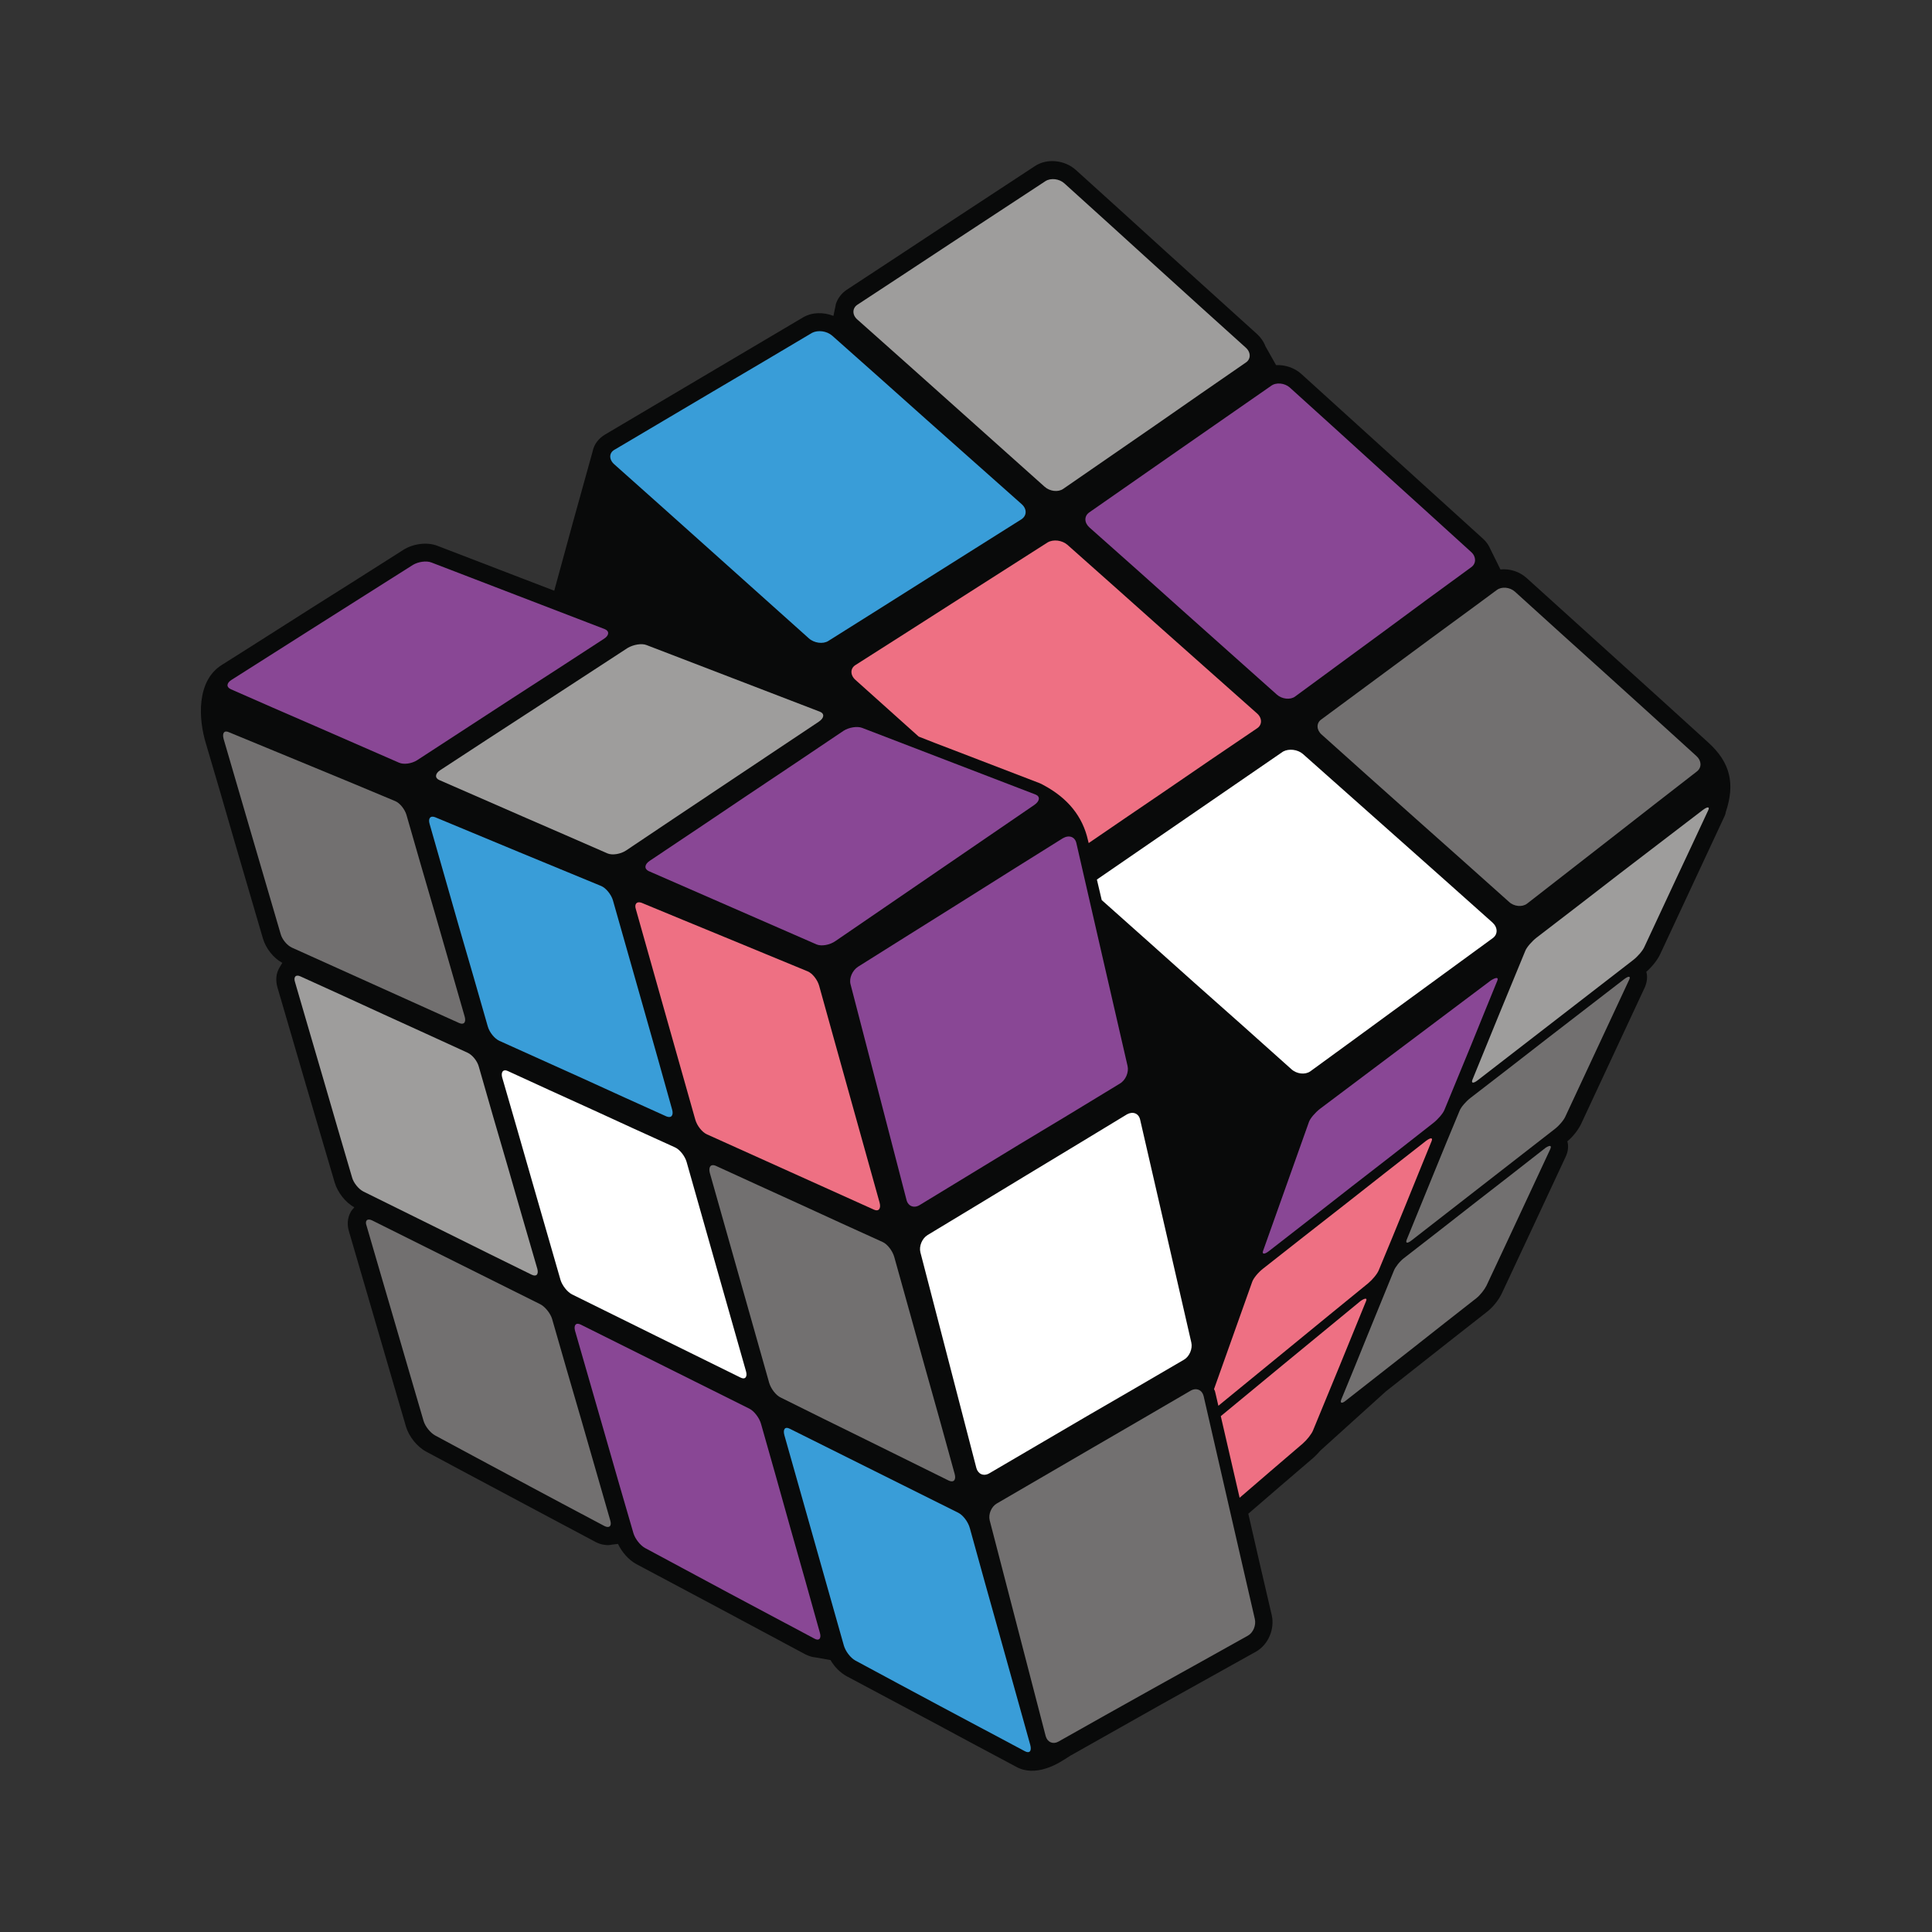
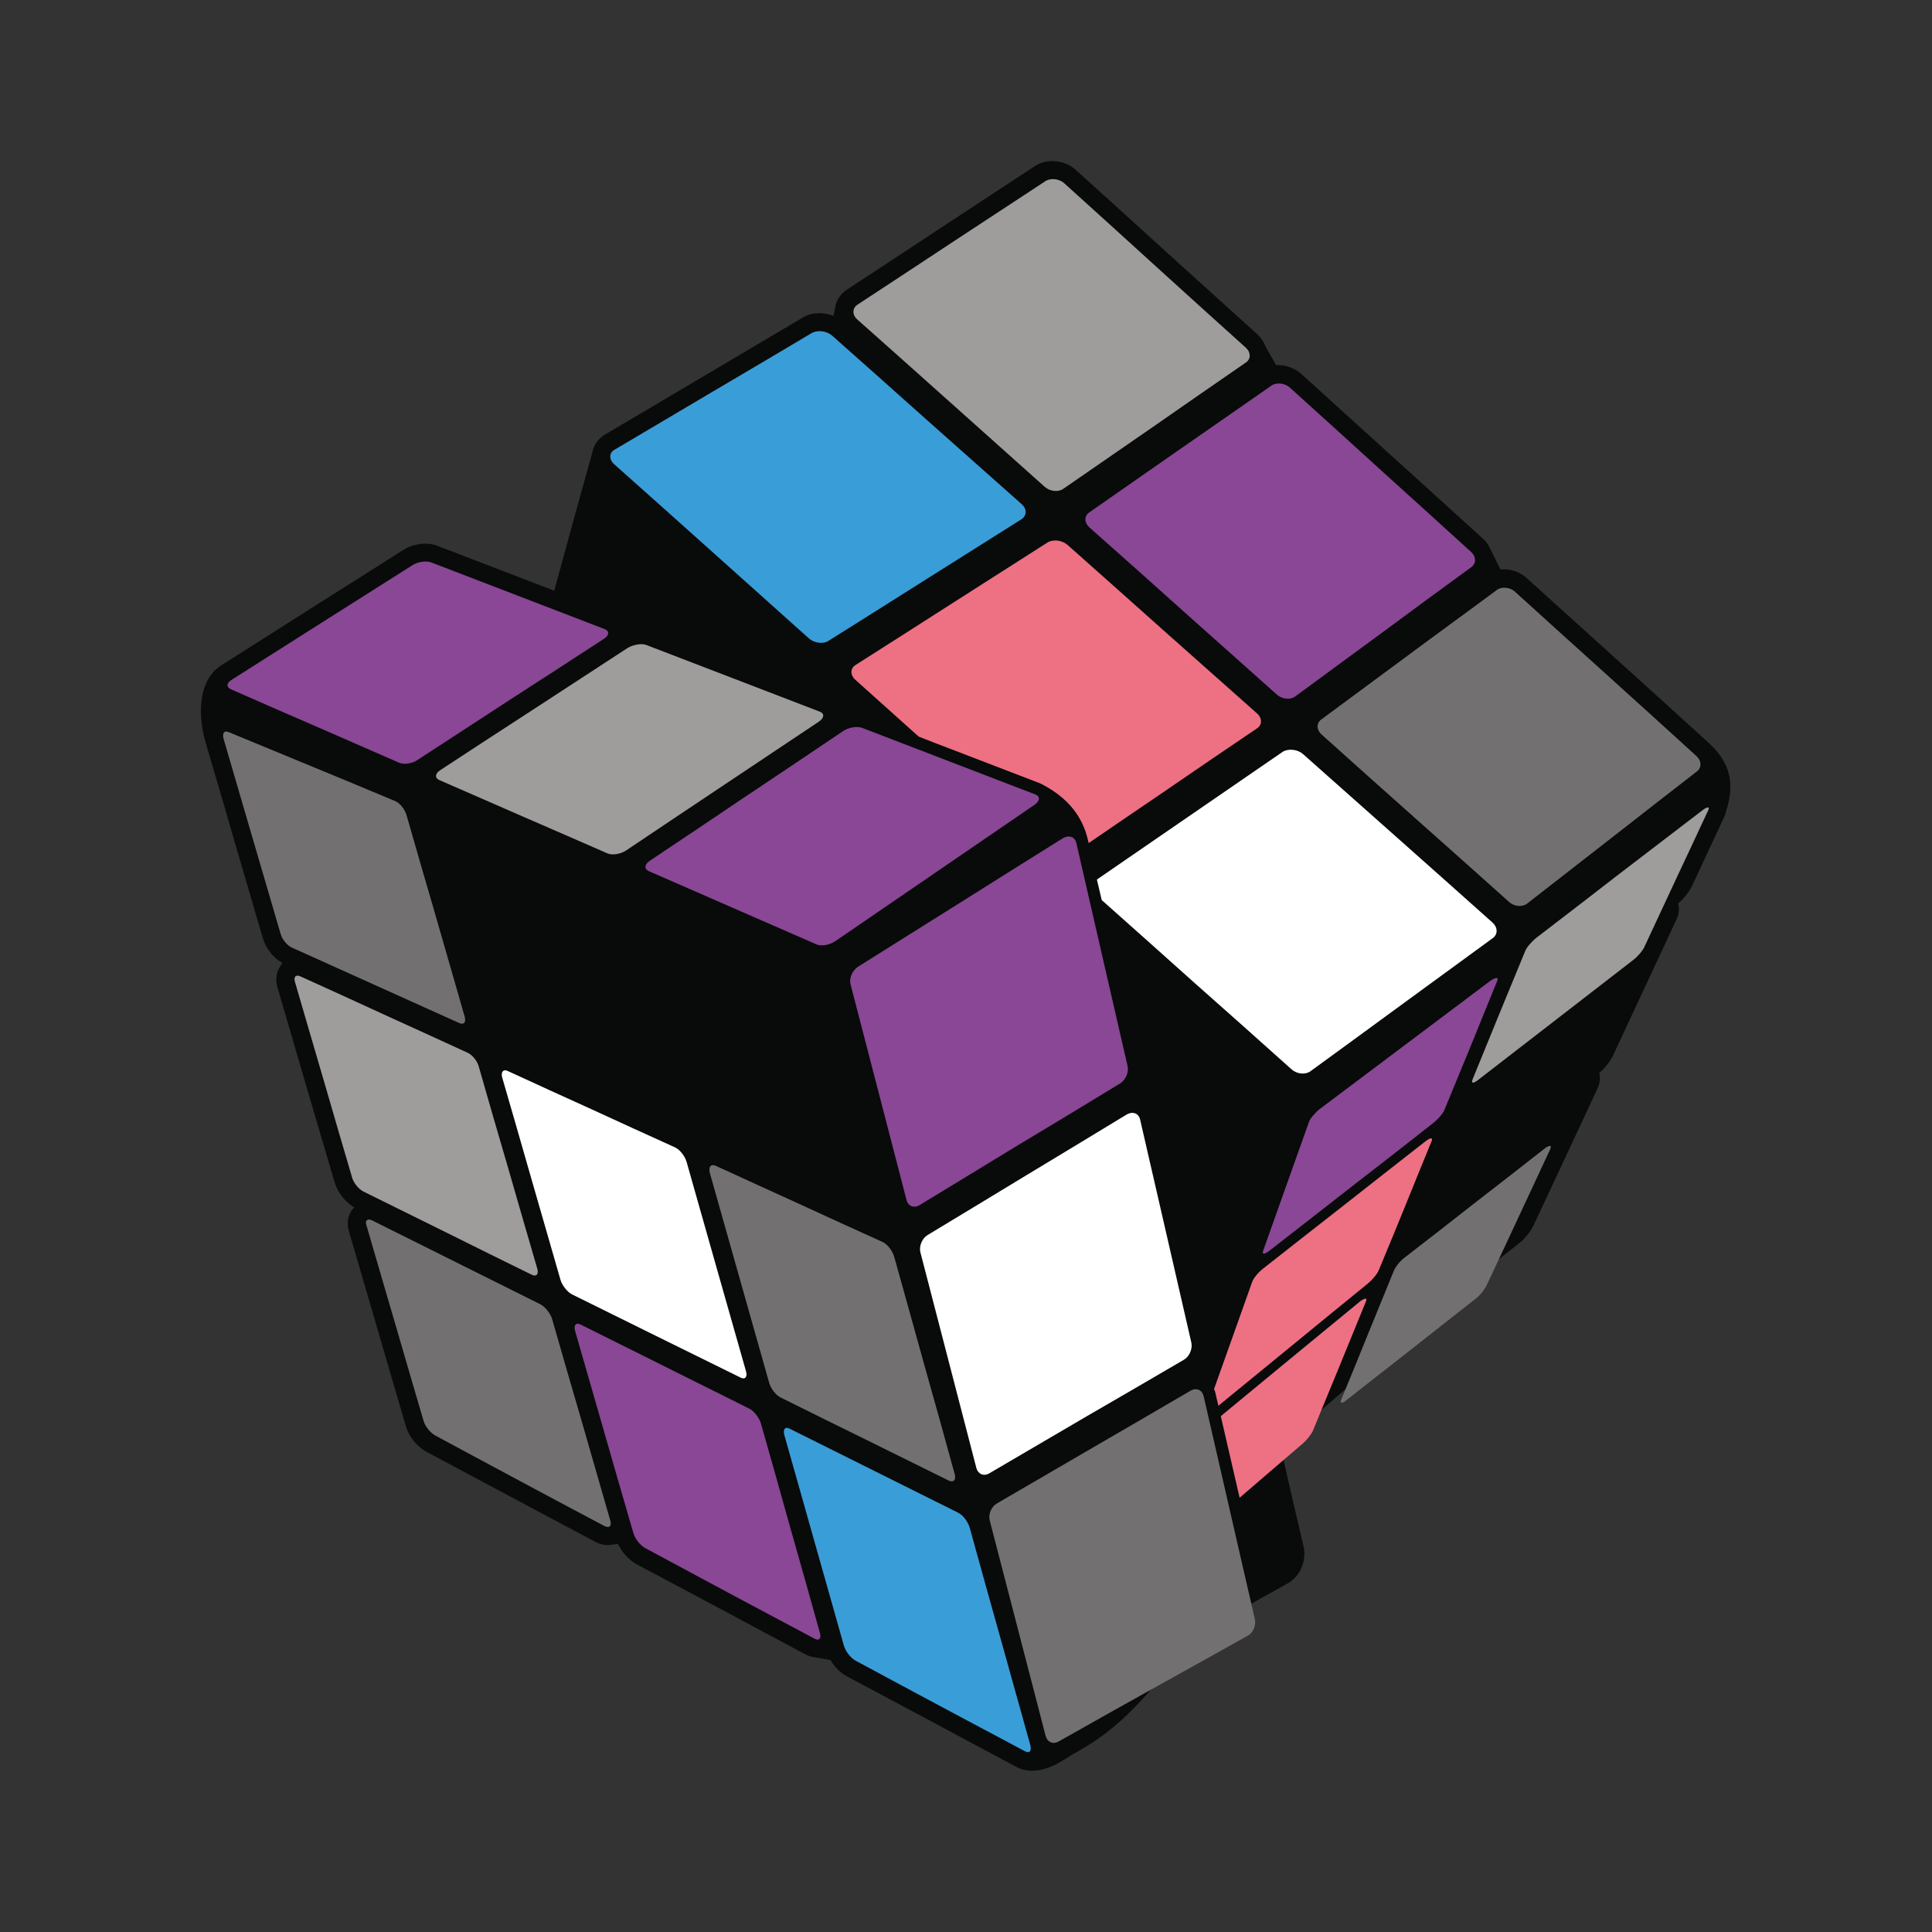
<svg xmlns="http://www.w3.org/2000/svg" version="1.1" id="Calque_1" x="0px" y="0px" viewBox="0 0 800 800" style="enable-background:new 0 0 800 800;" xml:space="preserve">
  <rect x="0" y="0" width="800" height="800" fill="#333333" stroke="none" />
  <style type="text/css">
	.st0{fill-rule:evenodd;clip-rule:evenodd;fill:#090A0A;}
	.st1{fill-rule:evenodd;clip-rule:evenodd;fill:#727070;}
	.st2{fill-rule:evenodd;clip-rule:evenodd;fill:#9E9D9C;}
	.st3{fill-rule:evenodd;clip-rule:evenodd;fill:#399DD8;}
	.st4{fill-rule:evenodd;clip-rule:evenodd;fill:#894795;}
	.st5{fill-rule:evenodd;clip-rule:evenodd;fill:#EE7083;}
	.st6{fill-rule:evenodd;clip-rule:evenodd;fill:#FFFFFF;}
</style>
  <g>
-     <path class="st0" d="M443.2,727c-3.4,2.2-6.3,4.1-10.2,5.3c-4.1,1.3-8.4,1.4-12.2-0.7c-11.7-6.2-23.4-12.5-35.1-18.8   c-11.7-6.2-23.4-12.5-35.1-18.7c-2.7-1.5-5.1-3.9-6.7-6.7l-6.2-1.1c-1.4-0.1-2.8-0.6-4.1-1.2c-11.7-6.3-23.4-12.5-35.1-18.8   c-11.7-6.2-23.4-12.5-35.1-18.7c-3.1-1.7-5.9-4.9-7.5-8.3l-2.5,0.3c-1,0.2-2,0.3-2.9,0.1c-1.4-0.1-2.7-0.6-3.9-1.2   c-11.7-6.2-23.4-12.5-35.1-18.7c-11.7-6.2-23.4-12.5-35-18.7c-3.8-2-7.2-6.3-8.4-10.4c-3.9-13.4-7.9-26.9-11.8-40.4   c-3.9-13.5-7.9-26.9-11.8-40.4c-0.8-2.6-0.7-5.5,0.7-8c0.3-0.6,0.8-1.2,1.3-1.7l0.2-0.3c-3.7-2-6.9-6.2-8.1-10.2   c-4-13.5-7.9-26.9-11.9-40.4c-3.9-13.5-7.9-26.9-11.8-40.4c-0.7-2.4-0.7-5,0.3-7.2c0.2-0.5,0.5-1,0.8-1.5c0.3-0.5,0.6-1,0.9-1.5   c-3.7-2-6.8-6-8-10c-3.9-13.4-7.9-26.9-11.8-40.3c-3.9-13.5-7.8-27-11.8-40.4c-3.2-10.4-4-26.1,6.6-32.7   c12.6-7.9,25-15.9,37.5-23.8c12.5-7.9,25.1-15.8,37.6-23.8c3.9-2.5,9.7-3.4,14.1-1.7c12,4.6,24,9.2,35.9,13.8   c4.2,1.6,8.3,3.2,12.5,4.8c5.2-19.2,10.5-38.4,15.9-57.7c0.6-3,2.5-5.4,5.2-7c13.6-8.1,27.3-16.1,40.9-24.2   c13.6-8.1,27.3-16.1,40.9-24.2c3.8-2.3,8.6-2.3,12.7-0.7l0.7-3.3c0.1-0.5,0.2-1,0.3-1.5v0l0-0.1c0.8-2.4,2.4-4.5,4.5-5.9   c13-8.5,26-17.1,38.9-25.6c13-8.5,26-17.1,39-25.6c5.1-3.4,12.4-2.5,16.9,1.5c12.5,11.3,25.1,22.7,37.6,34.1   c12.5,11.3,25.1,22.7,37.6,34c1.5,1.4,2.7,3.1,3.4,5l4.4,7.8c3.7-0.2,7.6,1.1,10.4,3.6c12.5,11.4,25.1,22.7,37.6,34.1   c12.5,11.4,25.1,22.7,37.6,34.1c1.4,1.2,2.5,2.8,3.2,4.5l4.1,8.3c3.9-0.4,7.9,0.9,10.8,3.5c12.5,11.3,25.1,22.7,37.6,34   c12.5,11.3,25.1,22.7,37.6,34.1c9.3,8.4,11.2,17.2,7.3,28.9c-0.1,0.8-0.4,1.5-0.8,2.3c-4.4,9.4-8.8,18.9-13.2,28.3   c-4.4,9.4-8.8,18.9-13.2,28.3c-1.2,2.5-3.5,5.3-5.7,7.2c0.6,2,0.3,4.3-0.6,6.4c-4.4,9.4-8.8,18.8-13.2,28.3   c-4.4,9.4-8.8,18.9-13.2,28.3c-1.2,2.5-3.4,5.3-5.7,7.2c0.6,2,0.3,4.3-0.7,6.4c-4.4,9.4-8.8,18.9-13.2,28.3   c-4.4,9.4-8.8,18.8-13.2,28.2c-1.3,2.8-3.8,5.9-6.3,7.8c-9.1,7.1-18.1,14.2-27.1,21.3l-14.7,11.6l-27,24.4c-0.9,1-1.8,2-2.8,2.9   c-9.1,7.8-18.1,15.5-27.1,23.3c3.2,14,6.4,28,9.7,42c1.3,5.7-1.4,12.2-6.5,15.1c-13.1,7.3-26.2,14.6-39.3,21.9   C468.4,712.8,455.8,719.9,443.2,727L443.2,727z" />
+     <path class="st0" d="M443.2,727c-3.4,2.2-6.3,4.1-10.2,5.3c-4.1,1.3-8.4,1.4-12.2-0.7c-11.7-6.2-23.4-12.5-35.1-18.8   c-11.7-6.2-23.4-12.5-35.1-18.7c-2.7-1.5-5.1-3.9-6.7-6.7l-6.2-1.1c-1.4-0.1-2.8-0.6-4.1-1.2c-11.7-6.3-23.4-12.5-35.1-18.8   c-11.7-6.2-23.4-12.5-35.1-18.7c-3.1-1.7-5.9-4.9-7.5-8.3l-2.5,0.3c-1,0.2-2,0.3-2.9,0.1c-1.4-0.1-2.7-0.6-3.9-1.2   c-11.7-6.2-23.4-12.5-35.1-18.7c-11.7-6.2-23.4-12.5-35-18.7c-3.8-2-7.2-6.3-8.4-10.4c-3.9-13.4-7.9-26.9-11.8-40.4   c-3.9-13.5-7.9-26.9-11.8-40.4c-0.8-2.6-0.7-5.5,0.7-8c0.3-0.6,0.8-1.2,1.3-1.7l0.2-0.3c-3.7-2-6.9-6.2-8.1-10.2   c-4-13.5-7.9-26.9-11.9-40.4c-3.9-13.5-7.9-26.9-11.8-40.4c-0.7-2.4-0.7-5,0.3-7.2c0.2-0.5,0.5-1,0.8-1.5c0.3-0.5,0.6-1,0.9-1.5   c-3.7-2-6.8-6-8-10c-3.9-13.4-7.9-26.9-11.8-40.3c-3.9-13.5-7.8-27-11.8-40.4c-3.2-10.4-4-26.1,6.6-32.7   c12.6-7.9,25-15.9,37.5-23.8c12.5-7.9,25.1-15.8,37.6-23.8c3.9-2.5,9.7-3.4,14.1-1.7c12,4.6,24,9.2,35.9,13.8   c4.2,1.6,8.3,3.2,12.5,4.8c5.2-19.2,10.5-38.4,15.9-57.7c0.6-3,2.5-5.4,5.2-7c13.6-8.1,27.3-16.1,40.9-24.2   c13.6-8.1,27.3-16.1,40.9-24.2c3.8-2.3,8.6-2.3,12.7-0.7l0.7-3.3c0.1-0.5,0.2-1,0.3-1.5v0l0-0.1c0.8-2.4,2.4-4.5,4.5-5.9   c13-8.5,26-17.1,38.9-25.6c13-8.5,26-17.1,39-25.6c5.1-3.4,12.4-2.5,16.9,1.5c12.5,11.3,25.1,22.7,37.6,34.1   c12.5,11.3,25.1,22.7,37.6,34c1.5,1.4,2.7,3.1,3.4,5l4.4,7.8c3.7-0.2,7.6,1.1,10.4,3.6c12.5,11.4,25.1,22.7,37.6,34.1   c12.5,11.4,25.1,22.7,37.6,34.1c1.4,1.2,2.5,2.8,3.2,4.5l4.1,8.3c3.9-0.4,7.9,0.9,10.8,3.5c12.5,11.3,25.1,22.7,37.6,34   c12.5,11.3,25.1,22.7,37.6,34.1c9.3,8.4,11.2,17.2,7.3,28.9c-0.1,0.8-0.4,1.5-0.8,2.3c-4.4,9.4-8.8,18.9-13.2,28.3   c-1.2,2.5-3.5,5.3-5.7,7.2c0.6,2,0.3,4.3-0.6,6.4c-4.4,9.4-8.8,18.8-13.2,28.3   c-4.4,9.4-8.8,18.9-13.2,28.3c-1.2,2.5-3.4,5.3-5.7,7.2c0.6,2,0.3,4.3-0.7,6.4c-4.4,9.4-8.8,18.9-13.2,28.3   c-4.4,9.4-8.8,18.8-13.2,28.2c-1.3,2.8-3.8,5.9-6.3,7.8c-9.1,7.1-18.1,14.2-27.1,21.3l-14.7,11.6l-27,24.4c-0.9,1-1.8,2-2.8,2.9   c-9.1,7.8-18.1,15.5-27.1,23.3c3.2,14,6.4,28,9.7,42c1.3,5.7-1.4,12.2-6.5,15.1c-13.1,7.3-26.2,14.6-39.3,21.9   C468.4,712.8,455.8,719.9,443.2,727L443.2,727z" />
    <path class="st1" d="M296.3,482.7c11.6,5.3,23.1,10.6,34.6,15.8c11.5,5.3,23.1,10.6,34.6,15.8c2,0.9,4.1,3.7,4.8,6.2   c4.2,14.9,8.3,29.9,12.5,44.9c4.2,14.9,8.4,29.9,12.5,44.9c0.7,2.5-0.4,3.7-2.4,2.8c-11.6-5.7-23.2-11.5-34.8-17.2   c-11.6-5.7-23.2-11.4-34.8-17.2c-2-0.9-4.1-3.7-4.8-6.1c-4.1-14.5-8.2-29-12.3-43.5c-4.1-14.5-8.2-29-12.3-43.5   C293.3,483.1,294.4,481.9,296.3,482.7L296.3,482.7z" />
    <path class="st2" d="M124.4,404.3c11.5,5.2,23.1,10.5,34.6,15.8c11.6,5.3,23.1,10.5,34.6,15.8c2,0.9,4.1,3.5,4.7,5.9   c4,14,8,27.9,12.1,41.8c4,13.9,8,27.8,12.1,41.8c0.6,2.3-0.4,3.4-2.4,2.4c-11.6-5.7-23.2-11.4-34.8-17.2   c-11.6-5.7-23.2-11.5-34.8-17.2c-2-1-4.1-3.6-4.7-5.8c-4-13.5-7.9-27-11.8-40.4c-3.9-13.4-7.9-26.9-11.8-40.4   C121.4,404.5,122.5,403.4,124.4,404.3L124.4,404.3z" />
    <path class="st3" d="M327,591.6c11.6,5.8,23.2,11.6,34.9,17.4c11.6,5.8,23.2,11.6,34.9,17.4c2,1,4.1,3.8,4.8,6.4   c4.1,14.9,8.3,30,12.5,44.9c4.2,14.9,8.3,29.9,12.5,44.8c0.7,2.6-0.3,3.7-2.3,2.6c-11.7-6.2-23.4-12.5-35.1-18.7   c-11.7-6.3-23.4-12.5-35-18.8c-2-1.1-4.1-3.8-4.8-6.3c-4.1-14.5-8.2-29-12.3-43.5c-4.1-14.5-8.2-29-12.3-43.5   C324.1,591.8,325.1,590.6,327,591.6L327,591.6z" />
    <path class="st1" d="M154,505.3c11.6,5.8,23.2,11.6,34.9,17.4c11.6,5.8,23.2,11.6,34.9,17.4c1.9,1,4.1,3.7,4.8,6   c4,13.9,8,27.9,12.1,41.8c4,13.9,8,27.8,12,41.7c0.7,2.3-0.4,3.3-2.4,2.3c-11.7-6.2-23.4-12.4-35.1-18.7   c-11.7-6.3-23.4-12.5-35-18.8c-2-1.1-4.1-3.7-4.8-6c-3.9-13.4-7.9-26.9-11.8-40.4c-3.9-13.4-7.9-26.9-11.8-40.4   C151,505.5,152,504.4,154,505.3L154,505.3z" />
    <path class="st4" d="M240.5,548.5c11.6,5.8,23.2,11.6,34.9,17.4c11.6,5.8,23.3,11.6,34.9,17.4c2,1,4.1,3.8,4.8,6.2   c4.1,14.4,8.2,28.9,12.2,43.3c4.1,14.4,8.2,28.9,12.2,43.3c0.7,2.4-0.4,3.5-2.3,2.4c-11.7-6.2-23.4-12.5-35.1-18.7   c-11.7-6.3-23.3-12.5-35-18.8c-2-1.1-4.1-3.8-4.8-6.1c-4.1-14-8.1-27.9-12.1-41.9c-4-14-8.1-28-12.1-42   C237.5,548.7,238.5,547.5,240.5,548.5L240.5,548.5z" />
-     <path class="st5" d="M265.6,373.8c11.4,4.7,22.9,9.5,34.4,14.2c11.5,4.7,22.9,9.5,34.4,14.2c2,0.8,4.1,3.5,4.8,6   c4.2,15,8.3,30,12.5,44.9c4.2,14.9,8.3,29.9,12.5,44.8c0.7,2.5-0.3,3.9-2.3,3c-11.6-5.2-23.1-10.4-34.6-15.6   c-11.6-5.2-23.1-10.4-34.6-15.6c-2-0.9-4.1-3.6-4.8-6.1c-4.1-14.5-8.2-29-12.3-43.5c-4.1-14.5-8.2-29.1-12.3-43.6   C262.6,374.4,263.6,373.1,265.6,373.8L265.6,373.8z" />
    <path class="st1" d="M94.8,303.2c11.5,4.7,22.9,9.5,34.4,14.2c11.5,4.7,22.9,9.5,34.4,14.3c2,0.8,4,3.4,4.7,5.7   c4,13.9,8,27.9,12.1,41.8c4,13.9,8,27.9,12,41.7c0.7,2.4-0.3,3.6-2.3,2.7c-11.5-5.2-23.1-10.4-34.6-15.6   c-11.5-5.2-23.1-10.4-34.6-15.6c-2-0.9-4.1-3.4-4.7-5.7c-3.9-13.4-7.9-26.9-11.8-40.3c-3.9-13.4-7.9-27-11.8-40.4   C91.9,303.5,92.9,302.3,94.8,303.2L94.8,303.2z" />
-     <path class="st3" d="M180.2,338.4c11.5,4.8,22.9,9.5,34.4,14.3c11.5,4.7,22.9,9.5,34.4,14.2c1.9,0.8,4.1,3.5,4.8,5.9   c4.1,14.4,8.2,28.9,12.3,43.3c4.1,14.4,8.2,28.9,12.2,43.3c0.7,2.4-0.3,3.7-2.3,2.9c-11.5-5.2-23.1-10.4-34.6-15.7   c-11.6-5.2-23.1-10.4-34.6-15.6c-2-0.9-4.1-3.5-4.8-5.9c-4-14-8-27.9-12.1-41.9c-4-14-8-28-12-42   C177.2,338.9,178.2,337.6,180.2,338.4L180.2,338.4z" />
    <path class="st6" d="M210.3,443.5c11.5,5.3,23.1,10.6,34.6,15.8c11.5,5.3,23.1,10.6,34.6,15.8c2,0.9,4.1,3.6,4.8,6   c4.1,14.5,8.2,29,12.3,43.4c4.1,14.4,8.2,28.9,12.3,43.3c0.7,2.4-0.4,3.6-2.3,2.6c-11.6-5.7-23.3-11.5-34.9-17.2   c-11.6-5.7-23.2-11.5-34.8-17.2c-2-1-4.1-3.7-4.8-6c-4-14-8.1-28-12.1-42c-4-13.9-8-28-12.1-42   C207.4,443.8,208.4,442.6,210.3,443.5L210.3,443.5z" />
    <path class="st4" d="M178.6,232.9c12,4.6,24,9.2,35.9,13.8c12,4.6,24,9.2,35.9,13.8c2,0.8,1.9,2.6-0.3,4   c-12.9,8.4-25.8,16.8-38.7,25.1c-12.9,8.4-25.8,16.8-38.7,25.2c-2.2,1.4-5.5,1.9-7.5,1c-11.6-5.1-23.2-10.1-34.8-15.2   c-11.6-5-23.2-10.1-34.8-15.2c-2-0.9-1.8-2.6,0.3-3.9c12.5-7.9,25.1-15.9,37.5-23.8c12.5-7.9,25.1-15.9,37.6-23.8   C173.2,232.6,176.5,232.1,178.6,232.9L178.6,232.9z" />
    <path class="st2" d="M267.7,267.1c12,4.6,24,9.2,35.9,13.8c12,4.6,24,9.2,35.9,13.8c2,0.8,1.8,2.6-0.4,4.1   c-13.3,8.9-26.7,17.8-40,26.7c-13.3,8.9-26.7,17.8-39.9,26.7c-2.3,1.5-5.7,2-7.6,1.2c-11.6-5.1-23.2-10.1-34.9-15.2   c-11.6-5.1-23.2-10.1-34.8-15.2c-1.9-0.8-1.8-2.7,0.4-4.1c12.9-8.5,25.9-16.9,38.8-25.3c13-8.5,25.9-16.9,38.8-25.3   C262.3,266.9,265.7,266.3,267.7,267.1L267.7,267.1z" />
    <path class="st1" d="M498.4,578.1c3.5,15.4,7.1,30.8,10.6,46.2c3.5,15.4,7.1,30.8,10.6,46.1c0.6,2.6-0.7,5.7-2.9,6.9   c-13,7.3-26.2,14.6-39.3,21.9c-13.1,7.3-26.1,14.6-39.2,22c-2.2,1.2-4.5,0.2-5.2-2.3c-3.9-14.9-7.7-29.8-11.6-44.7   c-3.9-14.9-7.7-29.8-11.6-44.7c-0.6-2.5,0.7-5.6,2.9-6.9c13.4-7.8,26.8-15.6,40.2-23.4c13.4-7.8,26.9-15.6,40.2-23.4   C495.5,574.5,497.8,575.6,498.4,578.1L498.4,578.1z" />
    <path class="st4" d="M445.7,349.1c3.5,15.4,7.1,30.8,10.6,46.2c3.5,15.4,7.1,30.7,10.6,46.1c0.6,2.6-0.8,5.9-3.2,7.3   c-13.8,8.4-27.6,16.8-41.5,25.1c-13.8,8.4-27.6,16.8-41.4,25.2c-2.3,1.4-4.7,0.5-5.4-2c-3.9-14.9-7.7-29.8-11.6-44.7   c-3.9-14.9-7.7-29.8-11.6-44.7c-0.7-2.6,0.8-5.8,3.1-7.3c14.2-8.9,28.3-17.8,42.4-26.6c14.1-8.9,28.3-17.8,42.4-26.6   C442.7,345.6,445.1,346.5,445.7,349.1L445.7,349.1z M357,301.4c12,4.6,24,9.2,35.9,13.8c11.9,4.6,23.9,9.2,35.9,13.8   c2,0.8,1.8,2.7-0.5,4.3c-13.7,9.4-27.5,18.8-41.2,28.2c-13.7,9.4-27.5,18.8-41.2,28.2c-2.3,1.6-5.7,2.2-7.7,1.4   c-11.6-5.1-23.2-10.1-34.8-15.2c-11.6-5.1-23.2-10.1-34.8-15.2c-1.9-0.9-1.8-2.8,0.5-4.3c13.4-8.9,26.7-17.9,40.1-26.9   c13.4-8.9,26.7-17.9,40.1-26.9C351.5,301.2,354.9,300.6,357,301.4L357,301.4z" />
    <path class="st6" d="M472.1,463.6c3.5,15.4,7.1,30.7,10.6,46.1c3.5,15.4,7.1,30.8,10.6,46.2c0.6,2.6-0.8,5.8-3,7.1   c-13.5,7.9-26.9,15.7-40.4,23.5c-13.4,7.9-26.9,15.7-40.3,23.6c-2.3,1.3-4.6,0.3-5.3-2.2c-3.9-14.9-7.7-29.8-11.6-44.7   c-3.9-14.9-7.7-29.8-11.6-44.7c-0.6-2.5,0.7-5.7,3-7.1c13.8-8.3,27.6-16.7,41.3-25c13.8-8.3,27.6-16.7,41.3-25   C469.1,460.1,471.5,461,472.1,463.6L472.1,463.6z" />
    <path class="st6" d="M539.5,312.2c13.1,11.6,26.2,23.3,39.3,34.9c13.1,11.6,26.2,23.3,39.2,34.9c2.2,2,2.3,4.8,0.2,6.4   c-12.6,9.2-25.2,18.4-37.8,27.6c-12.5,9.2-25.2,18.4-37.8,27.6c-2.1,1.5-5.6,1.2-7.9-0.9c-13.4-12-26.8-24-40.3-35.9   c-12.7-11.4-25.5-22.8-38.2-34.1l-2-8.5c12.8-8.8,25.6-17.6,38.4-26.4c12.9-8.9,25.8-17.7,38.7-26.6   C533.7,309.9,537.3,310.3,539.5,312.2L539.5,312.2z" />
    <path class="st3" d="M344.6,139c13.1,11.6,26.1,23.2,39.2,34.9c13.1,11.6,26.2,23.3,39.3,34.9c2.2,2,2.1,4.7-0.1,6.2   c-13.3,8.4-26.7,16.8-40,25.2c-13.3,8.4-26.6,16.8-40,25.2c-2.2,1.4-5.9,0.9-8.1-1.1c-13.4-12-26.8-24-40.2-36   c-13.4-12-26.8-24-40.3-36c-2.3-2-2.3-4.8,0.1-6.1c13.6-8.1,27.3-16.1,40.9-24.2c13.6-8,27.3-16.1,40.9-24.2   C338.7,136.6,342.3,137,344.6,139L344.6,139z" />
    <path class="st5" d="M442,225.6c13.1,11.6,26.2,23.3,39.2,34.9c13.1,11.6,26.2,23.3,39.3,34.9c2.2,1.9,2.2,4.8,0,6.2   c-13,8.8-26,17.6-38.9,26.5c-10.3,7-20.6,14-30.8,21l-0.3-1.2c-2.2-9.8-8.3-17.4-18.4-22.8c-0.5-0.3-1.1-0.6-1.6-0.8   c-12-4.6-23.9-9.2-35.9-13.8c-4.7-1.8-9.5-3.6-14.2-5.5c-8.7-7.8-17.4-15.6-26.1-23.4c-2.3-2-2.3-4.8-0.1-6.2   c13.3-8.5,26.6-16.9,39.8-25.4c13.3-8.5,26.5-16.9,39.8-25.4C436.2,223.2,439.8,223.7,442,225.6L442,225.6z" />
    <path class="st1" d="M627.3,245c12.5,11.4,25.1,22.7,37.6,34c12.5,11.3,25.1,22.7,37.6,34.1c2.1,1.9,2.2,4.7,0.2,6.3   c-11.7,9.1-23.5,18.2-35.2,27.4c-11.7,9.1-23.4,18.2-35.2,27.4c-2,1.5-5.4,1.2-7.5-0.8c-12.9-11.5-25.8-23.1-38.8-34.6   c-12.9-11.5-25.8-23-38.7-34.6c-2.2-1.9-2.3-4.7-0.3-6.2c12.1-9,24.3-17.9,36.4-26.9c12.1-9,24.3-17.8,36.4-26.8   C621.8,242.8,625.2,243.1,627.3,245L627.3,245z" />
    <path class="st2" d="M440.7,75.9c12.5,11.3,25.1,22.7,37.6,34.1c12.5,11.4,25.1,22.7,37.6,34c2.1,1.9,2.1,4.7,0,6.1   c-12.6,8.7-25.2,17.4-37.8,26.2c-12.6,8.7-25.2,17.4-37.8,26.1c-2.1,1.5-5.6,1.1-7.8-0.9c-12.9-11.5-25.8-23.1-38.7-34.6   c-12.9-11.5-25.8-23.1-38.8-34.6c-2.2-1.9-2.1-4.7,0-6.1c13-8.5,26-17.1,38.9-25.6c13-8.5,26-17.1,39-25.6   C435.1,73.6,438.6,74,440.7,75.9L440.7,75.9z" />
    <path class="st4" d="M534,160.4c12.5,11.3,25.1,22.7,37.6,34.1c12.5,11.3,25.1,22.7,37.6,34.1c2.1,1.9,2.1,4.7,0.1,6.2   c-12.2,8.9-24.4,17.8-36.5,26.8c-12.1,8.9-24.3,17.8-36.5,26.8c-2,1.5-5.5,1.1-7.6-0.8c-12.9-11.5-25.9-23.1-38.8-34.6   c-12.9-11.6-25.8-23.1-38.8-34.6c-2.2-2-2.2-4.7-0.1-6.2c12.5-8.7,25.1-17.5,37.6-26.2c12.6-8.7,25.1-17.5,37.7-26.2   C528.4,158.2,531.9,158.6,534,160.4L534,160.4z" />
    <path class="st5" d="M565.6,538.9c-3.6,8.9-7.3,17.8-10.9,26.7c-3.7,8.9-7.3,17.8-11,26.7c-0.6,1.5-2.5,3.9-4.2,5.4   c-8.8,7.5-17.5,15-26.2,22.5c-2.6-11.3-5.2-22.5-7.8-33.8c8.6-7.1,17.2-14.2,25.8-21.3c10.7-8.8,21.4-17.6,32.1-26.4   C565.3,537.4,566.3,537.4,565.6,538.9L565.6,538.9z" />
    <path class="st4" d="M620,406.1c-3.6,8.9-7.3,17.8-10.9,26.8c-3.7,8.9-7.3,17.8-11,26.7c-0.6,1.5-2.7,3.9-4.6,5.4   c-11.3,8.9-22.6,17.7-34,26.5c-11.3,8.8-22.6,17.7-34,26.5c-1.9,1.5-3,1.4-2.5,0c3.2-8.9,6.3-17.8,9.5-26.7   c3.2-8.9,6.3-17.8,9.5-26.7c0.5-1.5,2.6-3.9,4.5-5.4c11.8-8.9,23.6-17.7,35.4-26.6c11.8-8.9,23.6-17.7,35.4-26.6   C619.5,404.6,620.6,404.6,620,406.1L620,406.1z" />
    <path class="st5" d="M592.8,472.5c-3.6,8.9-7.3,17.8-10.9,26.8c-3.6,8.9-7.3,17.8-11,26.7c-0.6,1.5-2.6,3.9-4.4,5.4   c-10.8,8.8-21.6,17.6-32.3,26.4c-9.9,8.1-19.8,16.2-29.7,24.3l-1.2-5.2c-0.1-0.6-0.3-1.2-0.6-1.7c2.1-5.9,4.2-11.8,6.3-17.7   c3.2-8.9,6.3-17.8,9.5-26.7c0.5-1.5,2.5-3.9,4.4-5.4c11.3-8.9,22.5-17.7,33.8-26.5c11.2-8.8,22.5-17.7,33.8-26.5   C592.4,471,593.4,471,592.8,472.5L592.8,472.5z" />
    <path class="st1" d="M641.9,475.9c-4.4,9.4-8.8,18.8-13.2,28.3c-4.4,9.4-8.8,18.9-13.2,28.2c-0.8,1.6-2.6,3.9-4.1,5.1   c-9.1,7.1-18.1,14.2-27.1,21.3c-9.1,7.1-18.1,14.2-27.2,21.3c-1.5,1.2-2.3,0.9-1.7-0.6c3.7-8.9,7.3-17.8,10.9-26.7   c3.6-8.9,7.3-17.8,10.9-26.7c0.6-1.5,2.4-3.8,4.1-5.1c9.8-7.6,19.6-15.2,29.4-22.9c9.8-7.6,19.6-15.2,29.4-22.9   C641.9,474.1,642.6,474.3,641.9,475.9L641.9,475.9z" />
    <path class="st2" d="M707.3,335.6c-4.4,9.4-8.8,18.9-13.2,28.2c-4.4,9.4-8.8,18.9-13.2,28.3c-0.7,1.6-2.8,4-4.6,5.4   c-10.7,8.3-21.5,16.6-32.2,24.9c-10.7,8.3-21.5,16.6-32.2,24.9c-1.8,1.4-2.8,1.3-2.2-0.2c3.6-8.9,7.3-17.8,10.9-26.7   c3.7-8.9,7.3-17.8,11-26.7c0.6-1.5,2.7-3.9,4.6-5.4c11.5-8.8,22.9-17.6,34.4-26.5c11.5-8.8,23-17.6,34.5-26.4   C707.1,333.9,708.1,334,707.3,335.6L707.3,335.6z" />
-     <path class="st1" d="M674.6,405.7c-4.4,9.4-8.8,18.8-13.2,28.3c-4.4,9.4-8.8,18.9-13.2,28.3c-0.7,1.6-2.7,3.9-4.4,5.2   c-9.9,7.7-19.8,15.4-29.7,23.1c-9.9,7.7-19.8,15.4-29.7,23.1c-1.7,1.3-2.5,1.1-1.9-0.4c3.6-8.9,7.3-17.8,10.9-26.7   c3.6-8.9,7.3-17.8,11-26.7c0.6-1.5,2.6-3.8,4.4-5.2c10.6-8.2,21.3-16.4,31.9-24.7c10.6-8.2,21.3-16.4,31.9-24.6   C674.5,404,675.3,404.2,674.6,405.7L674.6,405.7z" />
  </g>
</svg>